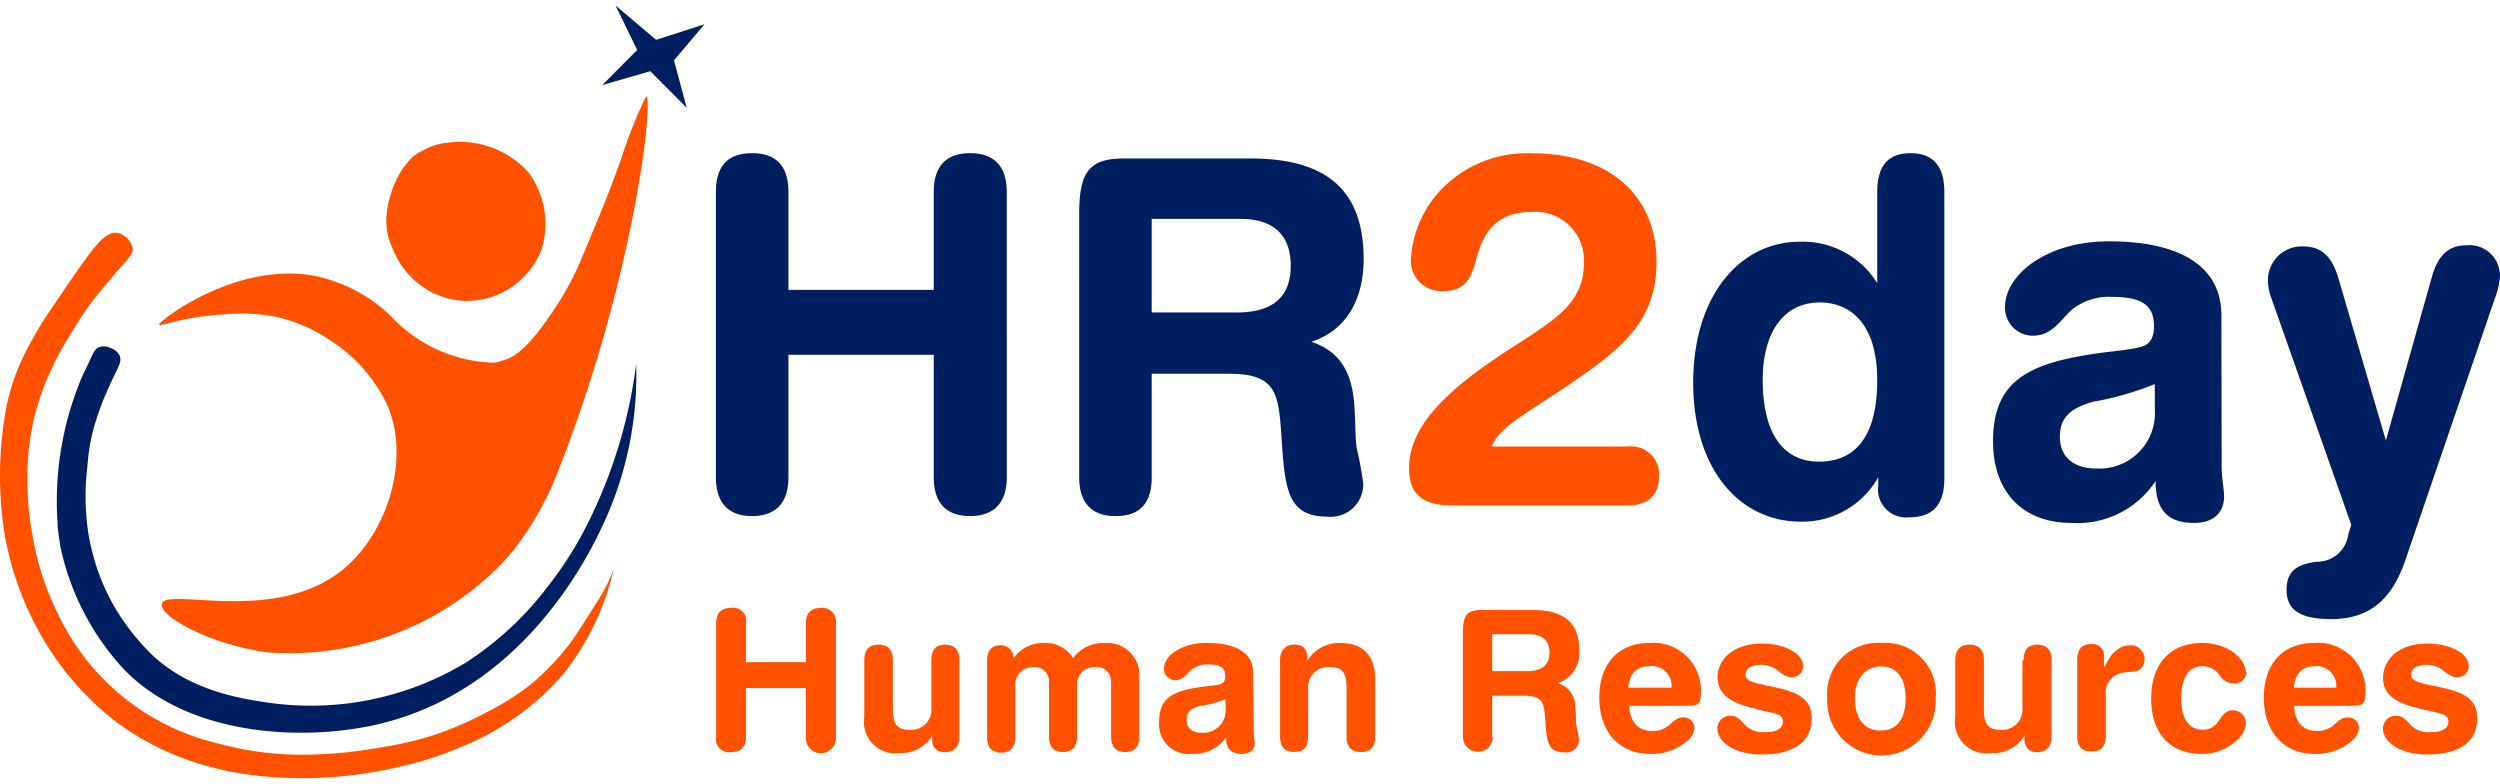
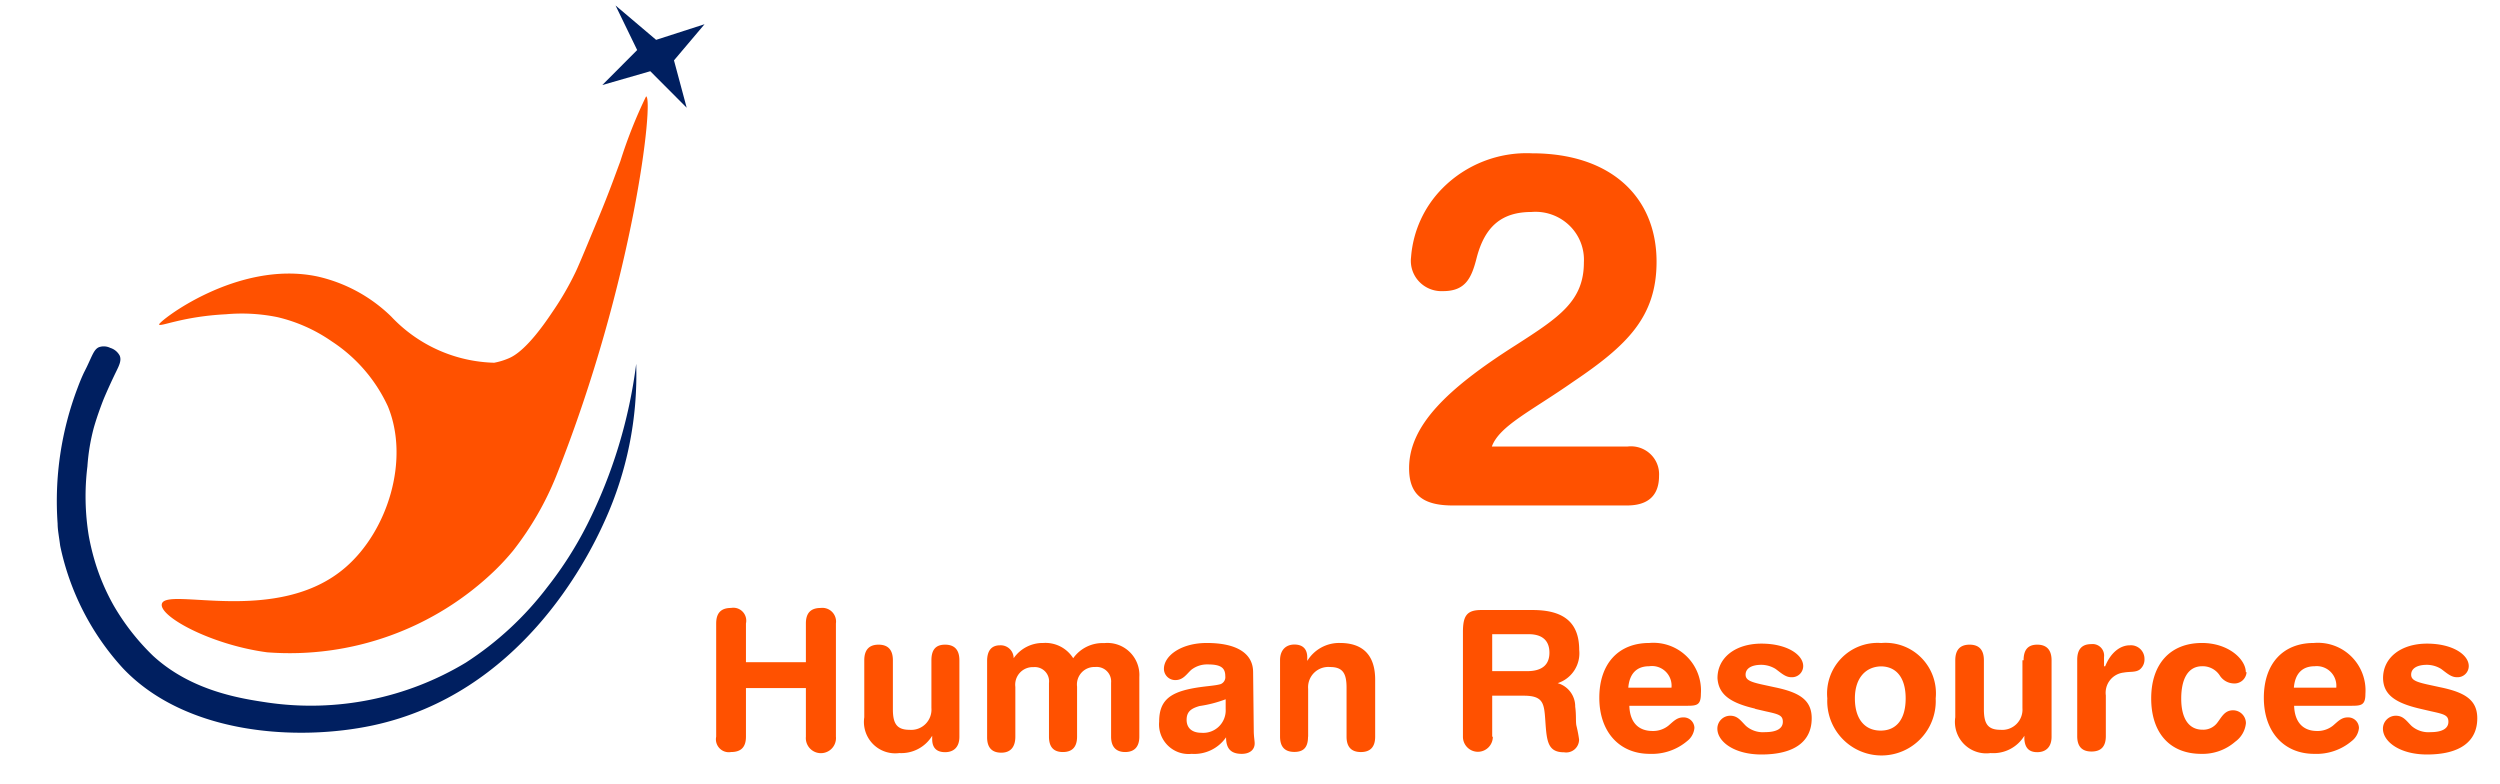
<svg xmlns="http://www.w3.org/2000/svg" width="220" height="69">
  <g fill="none">
-     <path d="M101.351 19.261h7.8c2.925 0 4.433 1.431 4.433 4.123s-1.508 4.111-4.74 4.111h-7.493v-8.234zm0 22.714V32.89h6.802c4.184 0 4.354 1.737 4.614 5.508.306 4.542.476 7.064 4.013 7.064a2.855 2.855 0 002.254-.728c.61-.557.95-1.352.932-2.18a31.043 31.043 0 00-.567-3.077c-.17-.954-.08-2.34-.25-4.157-.26-2.816-1.428-4.463-3.752-5.247 2.925-.931 4.603-3.532 4.603-7.28 0-6.03-3.23-8.847-9.953-8.847h-11.2c-3.141 0-3.878 1.386-3.878 4.895V42.01c0 2.272 1.134 3.407 3.197 3.407s3.185-1.045 3.185-3.407v-.034zM63 16.888v25.121c0 2.272 1.134 3.407 3.186 3.407 2.051 0 3.196-1.135 3.196-3.407V31.22H82.17v10.79c0 2.27 1.134 3.406 3.197 3.406s3.23-1.135 3.23-3.407V16.888c0-2.272-1.133-3.407-3.23-3.407s-3.197 1.135-3.197 3.407v8.62H69.382v-8.62c0-2.272-1.077-3.407-3.196-3.407-2.12 0-3.186 1.101-3.186 3.407z" fill="#001F60" />
    <path d="M131.282 39.295c.668-1.824 3.457-3.112 7.155-5.699 4.736-3.191 7.34-5.698 7.34-10.565 0-5.699-4.033-9.54-10.958-9.54a10.43 10.43 0 00-7.87 3.066 9.641 9.641 0 00-2.776 6.075 2.649 2.649 0 00.707 2.145c.545.576 1.32.884 2.116.841 1.959 0 2.5-1.14 2.95-2.93.714-2.746 2.189-4.034 4.827-4.034a4.29 4.29 0 013.324 1.18 4.193 4.193 0 011.285 3.254c0 3.419-2.2 4.844-5.991 7.283-6.084 3.863-9.391 7.1-9.391 10.827 0 2.28 1.152 3.283 3.837 3.283h15.336c1.878 0 2.823-.89 2.823-2.61a2.437 2.437 0 00-.779-1.932 2.495 2.495 0 00-1.998-.644h-11.937z" fill="#FF5100" />
-     <path d="M199.881 26.236l7.028 19.942-.261.866a2.77 2.77 0 01-2.845 2.392c-1.768.261-2.584.865-2.584 2.482 0 1.823 1.292 2.563 3.921 2.563 3.31 0 5.339-1.652 6.54-5.216l7.935-23.2a6.141 6.141 0 00.385-1.788 2.705 2.705 0 00-.904-2.027 2.678 2.678 0 00-2.111-.66c-1.508 0-2.46.91-2.981 2.779l-4.046 14.395-4.172-14.259c-.566-1.913-1.473-2.824-3.15-2.824a2.973 2.973 0 00-2.164.852 3.003 3.003 0 00-.897 2.154c.012.53.115 1.055.306 1.55zM189.623 33.8v2.163a4.91 4.91 0 01-1.39 3.815 4.861 4.861 0 01-3.778 1.447c-2.018 0-3.185-1.048-3.185-2.779 0-1.73.952-2.517 2.89-3.086a26.697 26.697 0 005.463-1.56zm5.86-6.048c0-4.168-3.4-6.514-9.906-6.514-5.554 0-9.136 2.995-9.136 5.774a2.466 2.466 0 00.7 1.792 2.442 2.442 0 001.771.736c1.678 0 2.414-1.39 3.4-2.278a5.209 5.209 0 013.491-1.139c2.63 0 3.752.695 3.752 2.597 0 .957-.351 1.526-.952 1.743-1.337.432-3.57.432-6.415 1.047-4.693.991-6.801 2.905-6.801 7.335s2.584 7.175 6.937 7.175a8.228 8.228 0 007.367-3.69c0 2.562 1.077 3.69 3.4 3.69 1.69 0 2.63-.911 2.63-2.346 0-.615-.215-1.526-.215-2.745l-.023-13.177zm-35.41-1.139c3.231 0 5.124 2.437 5.124 6.834 0 4.737-1.757 7.175-5.123 7.175-3.185 0-4.953-2.529-4.953-7.175-.012-4.305 1.938-6.822 4.953-6.822v-.012zm5.124-9.726v8.03a7.71 7.71 0 00-6.8-3.645c-5.34 0-9.397 4.817-9.397 12.425 0 7.391 3.922 12.209 9.487 12.209a7.667 7.667 0 006.8-3.906v.694a2.49 2.49 0 00.68 2.1 2.467 2.467 0 002.075.725c2.074 0 3.06-1.14 3.06-3.417V16.897c0-2.277-.986-3.416-2.97-3.416-1.983 0-2.935 1.105-2.935 3.416v-.01z" fill="#001F60" />
    <path d="M212.976 62.37l.975.227c1.134.25 1.508.341 1.508.921 0 .58-.533.91-1.553.91a2.265 2.265 0 01-1.69-.546c-.443-.432-.715-.898-1.384-.898-.626 0-1.134.51-1.134 1.137 0 1.137 1.474 2.274 3.879 2.274 2.892 0 4.423-1.137 4.423-3.184 0-1.592-1.043-2.274-3.244-2.729l-.782-.17c-1.293-.273-1.792-.432-1.792-.944s.465-.864 1.395-.864c.44.005.872.13 1.247.364.533.398.885.727 1.384.727a.985.985 0 001.043-.978c0-1-1.417-1.978-3.674-1.978-2.257 0-3.868 1.205-3.868 3.036.023 1.444 1.055 2.183 3.267 2.695zm-11.116-.262h4.946c.94 0 1.35 0 1.35-1.046a4.202 4.202 0 00-1.238-3.29 4.179 4.179 0 00-3.3-1.19c-2.722 0-4.4 1.83-4.4 4.821 0 2.991 1.758 4.936 4.434 4.936a4.801 4.801 0 003.312-1.138c.356-.276.581-.688.624-1.137a.945.945 0 00-.998-.932c-.544 0-.85.352-1.293.728a2.163 2.163 0 01-1.429.466c-1.214-.012-1.94-.785-1.985-2.218h-.023zm3.71-1.592h-3.71c.103-1.24.738-1.887 1.838-1.887a1.721 1.721 0 011.394.493c.367.366.55.878.5 1.394h-.023zm-7.94-1.364c0-1.137-1.531-2.57-3.856-2.57-2.768 0-4.469 1.82-4.469 4.878 0 3.06 1.667 4.879 4.4 4.879a4.36 4.36 0 002.995-1.07c.533-.38.876-.973.941-1.626 0-.628-.508-1.137-1.134-1.137-.76 0-1.01.626-1.418 1.137a1.54 1.54 0 01-1.27.57c-1.19 0-1.871-.968-1.871-2.73 0-1.763.612-2.854 1.848-2.854a1.79 1.79 0 011.532.796c.259.422.708.69 1.202.716a1.064 1.064 0 001.168-.99h-.068zm-12.476-.523v-.808a1.014 1.014 0 00-1.134-1.137c-.817 0-1.225.466-1.225 1.376v6.72c0 .91.42 1.354 1.259 1.354s1.259-.444 1.259-1.353v-3.582a1.789 1.789 0 01.364-1.34 1.78 1.78 0 011.212-.673c.567-.102 1.044 0 1.418-.273.272-.226.423-.567.408-.921a1.195 1.195 0 00-1.293-1.205c-.828 0-1.667.614-2.166 1.842h-.102zm-7.18-.523v4.207a1.788 1.788 0 01-.527 1.406c-.374.368-.89.553-1.412.504-1.134 0-1.452-.568-1.452-1.808v-4.31c0-.91-.42-1.375-1.259-1.375-.84 0-1.259.466-1.259 1.376v5.014c-.13.863.154 1.737.766 2.357.612.62 1.48.914 2.342.793a3.196 3.196 0 002.972-1.523v.307c.056.761.408 1.137 1.134 1.137s1.259-.421 1.259-1.354v-6.731c0-.91-.431-1.376-1.26-1.376-.827 0-1.202.466-1.202 1.376h-.102zm-12.476.534c1.384 0 2.2 1 2.2 2.82 0 1.82-.805 2.832-2.2 2.832s-2.268-1.012-2.268-2.832c0-1.82.975-2.82 2.359-2.82h-.09zm0-2.058a4.44 4.44 0 00-3.47 1.354 4.465 4.465 0 00-1.225 3.524 4.79 4.79 0 002.315 4.34 4.764 4.764 0 004.908 0 4.79 4.79 0 002.315-4.34 4.453 4.453 0 00-1.24-3.552 4.428 4.428 0 00-3.512-1.326h-.09zm-11.092 5.788l.975.227c1.134.25 1.509.341 1.509.921 0 .58-.533.91-1.554.91a2.265 2.265 0 01-1.69-.546c-.442-.432-.715-.898-1.384-.898-.626 0-1.134.51-1.134 1.137 0 1.137 1.475 2.274 3.879 2.274 2.892 0 4.423-1.137 4.423-3.184 0-1.592-1.043-2.274-3.243-2.729l-.783-.17c-1.293-.273-1.792-.432-1.792-.944s.465-.864 1.395-.864c.441.005.872.13 1.248.364.533.398.884.727 1.383.727a.985.985 0 001.044-.978c0-1-1.418-1.978-3.675-1.978-2.257 0-3.868 1.205-3.868 3.036.091 1.444 1.123 2.183 3.358 2.695h-.091zm-11.115-.262h5.036c.941 0 1.35 0 1.35-1.046a4.202 4.202 0 00-1.238-3.29 4.179 4.179 0 00-3.3-1.19c-2.722 0-4.4 1.83-4.4 4.821 0 2.991 1.758 4.936 4.435 4.936a4.801 4.801 0 003.311-1.138c.356-.276.581-.688.624-1.137a.945.945 0 00-.998-.932c-.544 0-.85.352-1.293.728a2.163 2.163 0 01-1.429.466c-1.236-.012-1.962-.785-2.007-2.218h-.091zM147 60.516h-3.71c.103-1.24.738-1.887 1.838-1.887a1.721 1.721 0 011.441.463c.383.369.576.894.521 1.424H147zm-15.686-4.707h3.21c1.202 0 1.826.568 1.826 1.626 0 1.057-.636 1.626-1.963 1.626h-3.073v-3.252zm0 9.017v-3.605h2.779c1.723 0 1.792.683 1.894 2.184.124 1.82.204 2.797 1.656 2.797a1.132 1.132 0 001.315-1.137 11.694 11.694 0 00-.238-1.228c-.068-.375 0-.921-.102-1.649a2.126 2.126 0 00-1.543-2.07 2.763 2.763 0 001.895-2.922c0-2.388-1.327-3.514-4.095-3.514h-4.537c-1.293 0-1.599.557-1.599 1.945v9.21c0 .729.59 1.32 1.316 1.32.726 0 1.315-.591 1.315-1.32l-.056-.01zm-16.197 0V60.62a1.788 1.788 0 01.52-1.41 1.78 1.78 0 011.409-.512c1.134 0 1.451.58 1.451 1.82v4.31c0 .909.431 1.352 1.26 1.352.827 0 1.258-.443 1.258-1.353v-5.015c0-2.092-1.02-3.23-3.096-3.23a3.276 3.276 0 00-2.88 1.581v-.307c0-.761-.41-1.137-1.135-1.137-.726 0-1.26.467-1.26 1.376v6.72c0 .91.42 1.354 1.26 1.354.84 0 1.202-.432 1.202-1.342h.011zm-7.258-3.286v.864a1.981 1.981 0 01-.594 1.527 1.97 1.97 0 01-1.539.554c-.828 0-1.304-.42-1.304-1.137 0-.717.386-1 1.134-1.217a10.888 10.888 0 002.291-.591h.012zm2.415-2.388c0-1.65-1.429-2.57-4.083-2.57-2.268 0-3.765 1.137-3.765 2.274a.99.99 0 001.02.99c.681 0 .987-.546 1.396-.91.412-.316.92-.481 1.44-.466 1.134 0 1.543.284 1.543 1.034a.66.66 0 01-.397.694c-.545.17-1.463.17-2.643.41-1.928.397-2.779 1.136-2.779 2.899a2.608 2.608 0 00.76 2.094c.554.549 1.324.82 2.098.738a3.4 3.4 0 003.029-1.456c0 1.012.442 1.456 1.383 1.456.692 0 1.135-.353 1.135-.922 0-.238-.08-.602-.08-1.137l-.057-5.128zm-15.833-1.228a2.879 2.879 0 00-2.631-1.342 3.117 3.117 0 00-2.609 1.342A1.139 1.139 0 0088 56.787c-.76 0-1.134.489-1.134 1.375v6.721c0 .91.43 1.353 1.247 1.353.817 0 1.237-.5 1.237-1.41v-4.378a1.55 1.55 0 01.396-1.243 1.54 1.54 0 011.203-.497 1.253 1.253 0 011.361 1.399v4.72c0 .909.408 1.352 1.225 1.352.816 0 1.247-.443 1.247-1.353v-4.4c-.057-.45.087-.902.393-1.236a1.53 1.53 0 011.195-.493 1.276 1.276 0 011.406 1.387v4.742c0 .898.443 1.353 1.237 1.353s1.248-.443 1.248-1.353v-5.242a2.824 2.824 0 00-.852-2.212 2.808 2.808 0 00-2.233-.779 3.173 3.173 0 00-2.734 1.33zm-12.476.182v4.207a1.788 1.788 0 01-.524 1.402 1.778 1.778 0 01-1.404.508c-1.134 0-1.463-.568-1.463-1.808v-4.31c0-.91-.42-1.375-1.26-1.375-.838 0-1.258.466-1.258 1.376v5.014a2.768 2.768 0 00.759 2.347 2.752 2.752 0 002.326.803 3.185 3.185 0 002.892-1.523v.307c0 .761.397 1.137 1.134 1.137.738 0 1.26-.421 1.26-1.354v-6.731c0-.91-.42-1.376-1.26-1.376-.839 0-1.202.466-1.202 1.376zm-18.941-3.241v9.961a1.14 1.14 0 00.295 1.023c.26.271.639.395 1.01.33.895 0 1.315-.443 1.315-1.353V60.55h5.274v4.276c-.046.503.195.988.623 1.254s.969.266 1.397 0a1.33 1.33 0 00.623-1.254v-9.961a1.207 1.207 0 00-.334-1.014 1.2 1.2 0 00-1.005-.35c-.884 0-1.304.454-1.304 1.364v3.411h-5.274v-3.411a1.14 1.14 0 00-.292-1.037 1.132 1.132 0 00-1.024-.328c-.884 0-1.304.455-1.304 1.365zM24.403 27.906a15.728 15.728 0 00-4.528-.25c-3.814.193-5.795 1.14-5.874.9-.08-.24 6.87-5.703 13.911-4.231a13.552 13.552 0 016.52 3.536 12.882 12.882 0 009.055 4.06 6.044 6.044 0 001.302-.399c.442-.194 1.653-.798 3.826-4.072a25.917 25.917 0 002.026-3.49c.215-.445.611-1.38 1.381-3.24.634-1.517.951-2.281 1.234-3 .589-1.483.906-2.384 1.336-3.536a41.433 41.433 0 012.264-5.703c.701.137-1.03 16.129-7.924 33.444a26.935 26.935 0 01-3.78 6.536 21.2 21.2 0 01-1.54 1.677 26.018 26.018 0 01-20.103 7.266c-4.947-.662-9.486-3.149-9.27-4.244.316-1.585 10.187 1.974 16.186-3.25 3.679-3.194 5.66-9.434 3.701-14.167a13.657 13.657 0 00-4.935-5.704 13.96 13.96 0 00-4.788-2.133z" fill="#FF5100" />
-     <path d="M35.638 14.57c.235-.308.497-.595.784-.855l.273-.185.284-.174.489-.243a4.373 4.373 0 011.239-.44 8.14 8.14 0 017.808 2.511 7.605 7.605 0 011.137 6.791c-1.207 3.048-4.29 4.876-7.49 4.442-2.603-.4-4.782-2.215-5.684-4.731-1.261-2.661.273-5.993 1.16-7.115zM4.236 27.582c-.091.147-.284.418-.523.802-.386.61-.67 1.13-.863 1.48a21.039 21.039 0 00-1.41 2.928 20.576 20.576 0 00-.817 2.723 32.602 32.602 0 00-.228 11.403 26.839 26.839 0 002.273 7.176 26.012 26.012 0 007.055 9.041c6.692 5.29 14.293 5.323 17.111 5.346a37.593 37.593 0 008.465-1.04c1.73-.389 3.422-.93 5.056-1.616a23.597 23.597 0 009.214-6.498A23.296 23.296 0 0054 50.117c-.213.556-.46 1.1-.739 1.627-.329.621-.613 1.062-.75 1.277-1.306 2.057-1.954 3.096-2.499 3.786a21.796 21.796 0 01-3.408 3.503 22.445 22.445 0 01-3.704 2.328 29.18 29.18 0 01-4.954 2.125 30.15 30.15 0 01-4.647 1.04c-1.913.349-3.85.549-5.795.598a27.966 27.966 0 01-8.34-.983 20.826 20.826 0 01-14.02-11.301 24.77 24.77 0 01-2.272-6.928 27.05 27.05 0 01-.454-5.775c.037-1.626.25-3.244.636-4.825a21.913 21.913 0 011.284-3.684 26.31 26.31 0 012.045-3.764 26.083 26.083 0 012.693-3.808c.443-.497.852-1.029 1.284-1.526 1.01-1.13 1.34-1.458 1.318-1.91a1.723 1.723 0 00-1.466-1.412c-1.034-.09-2.102 1.435-4.227 4.52-.34.497-.488.735-1.75 2.577z" fill="#FF5100" />
    <path d="M8.697 30.557c-.418.193-.554.67-1.05 1.713l-.102.205c-.08.17-.125.238-.249.51-.214.477-.361.863-.463 1.135a28.067 28.067 0 00-1.762 11.97c0 .533.124 1.134.226 1.94a22.874 22.874 0 005.512 10.767c5.513 5.831 15.285 6.467 22.006 5.037 12.901-2.768 18.843-14.511 20.402-17.994a31.044 31.044 0 002.768-13.82 43.694 43.694 0 01-4.304 14.126 32.728 32.728 0 01-3.502 5.503 28.289 28.289 0 01-7.185 6.66 26.43 26.43 0 01-17.442 3.517c-2.26-.34-6.665-.976-10.076-4.107a20.319 20.319 0 01-3.48-4.448 19.003 19.003 0 01-1.66-3.914 20.997 20.997 0 01-.52-2.178 21.513 21.513 0 01-.124-6.138c.077-1.15.266-2.29.564-3.404.362-1.27.87-2.53.87-2.53a50.06 50.06 0 011.073-2.36c.272-.556.509-1.01.34-1.44a1.402 1.402 0 00-.837-.693 1.283 1.283 0 00-1.005-.057zM60.429 9.48l-3.203-3.213L53 7.486l3.071-3.082L54.167.481l3.571 3.026L62 2.132l-2.69 3.181" fill="#001F60" />
  </g>
</svg>